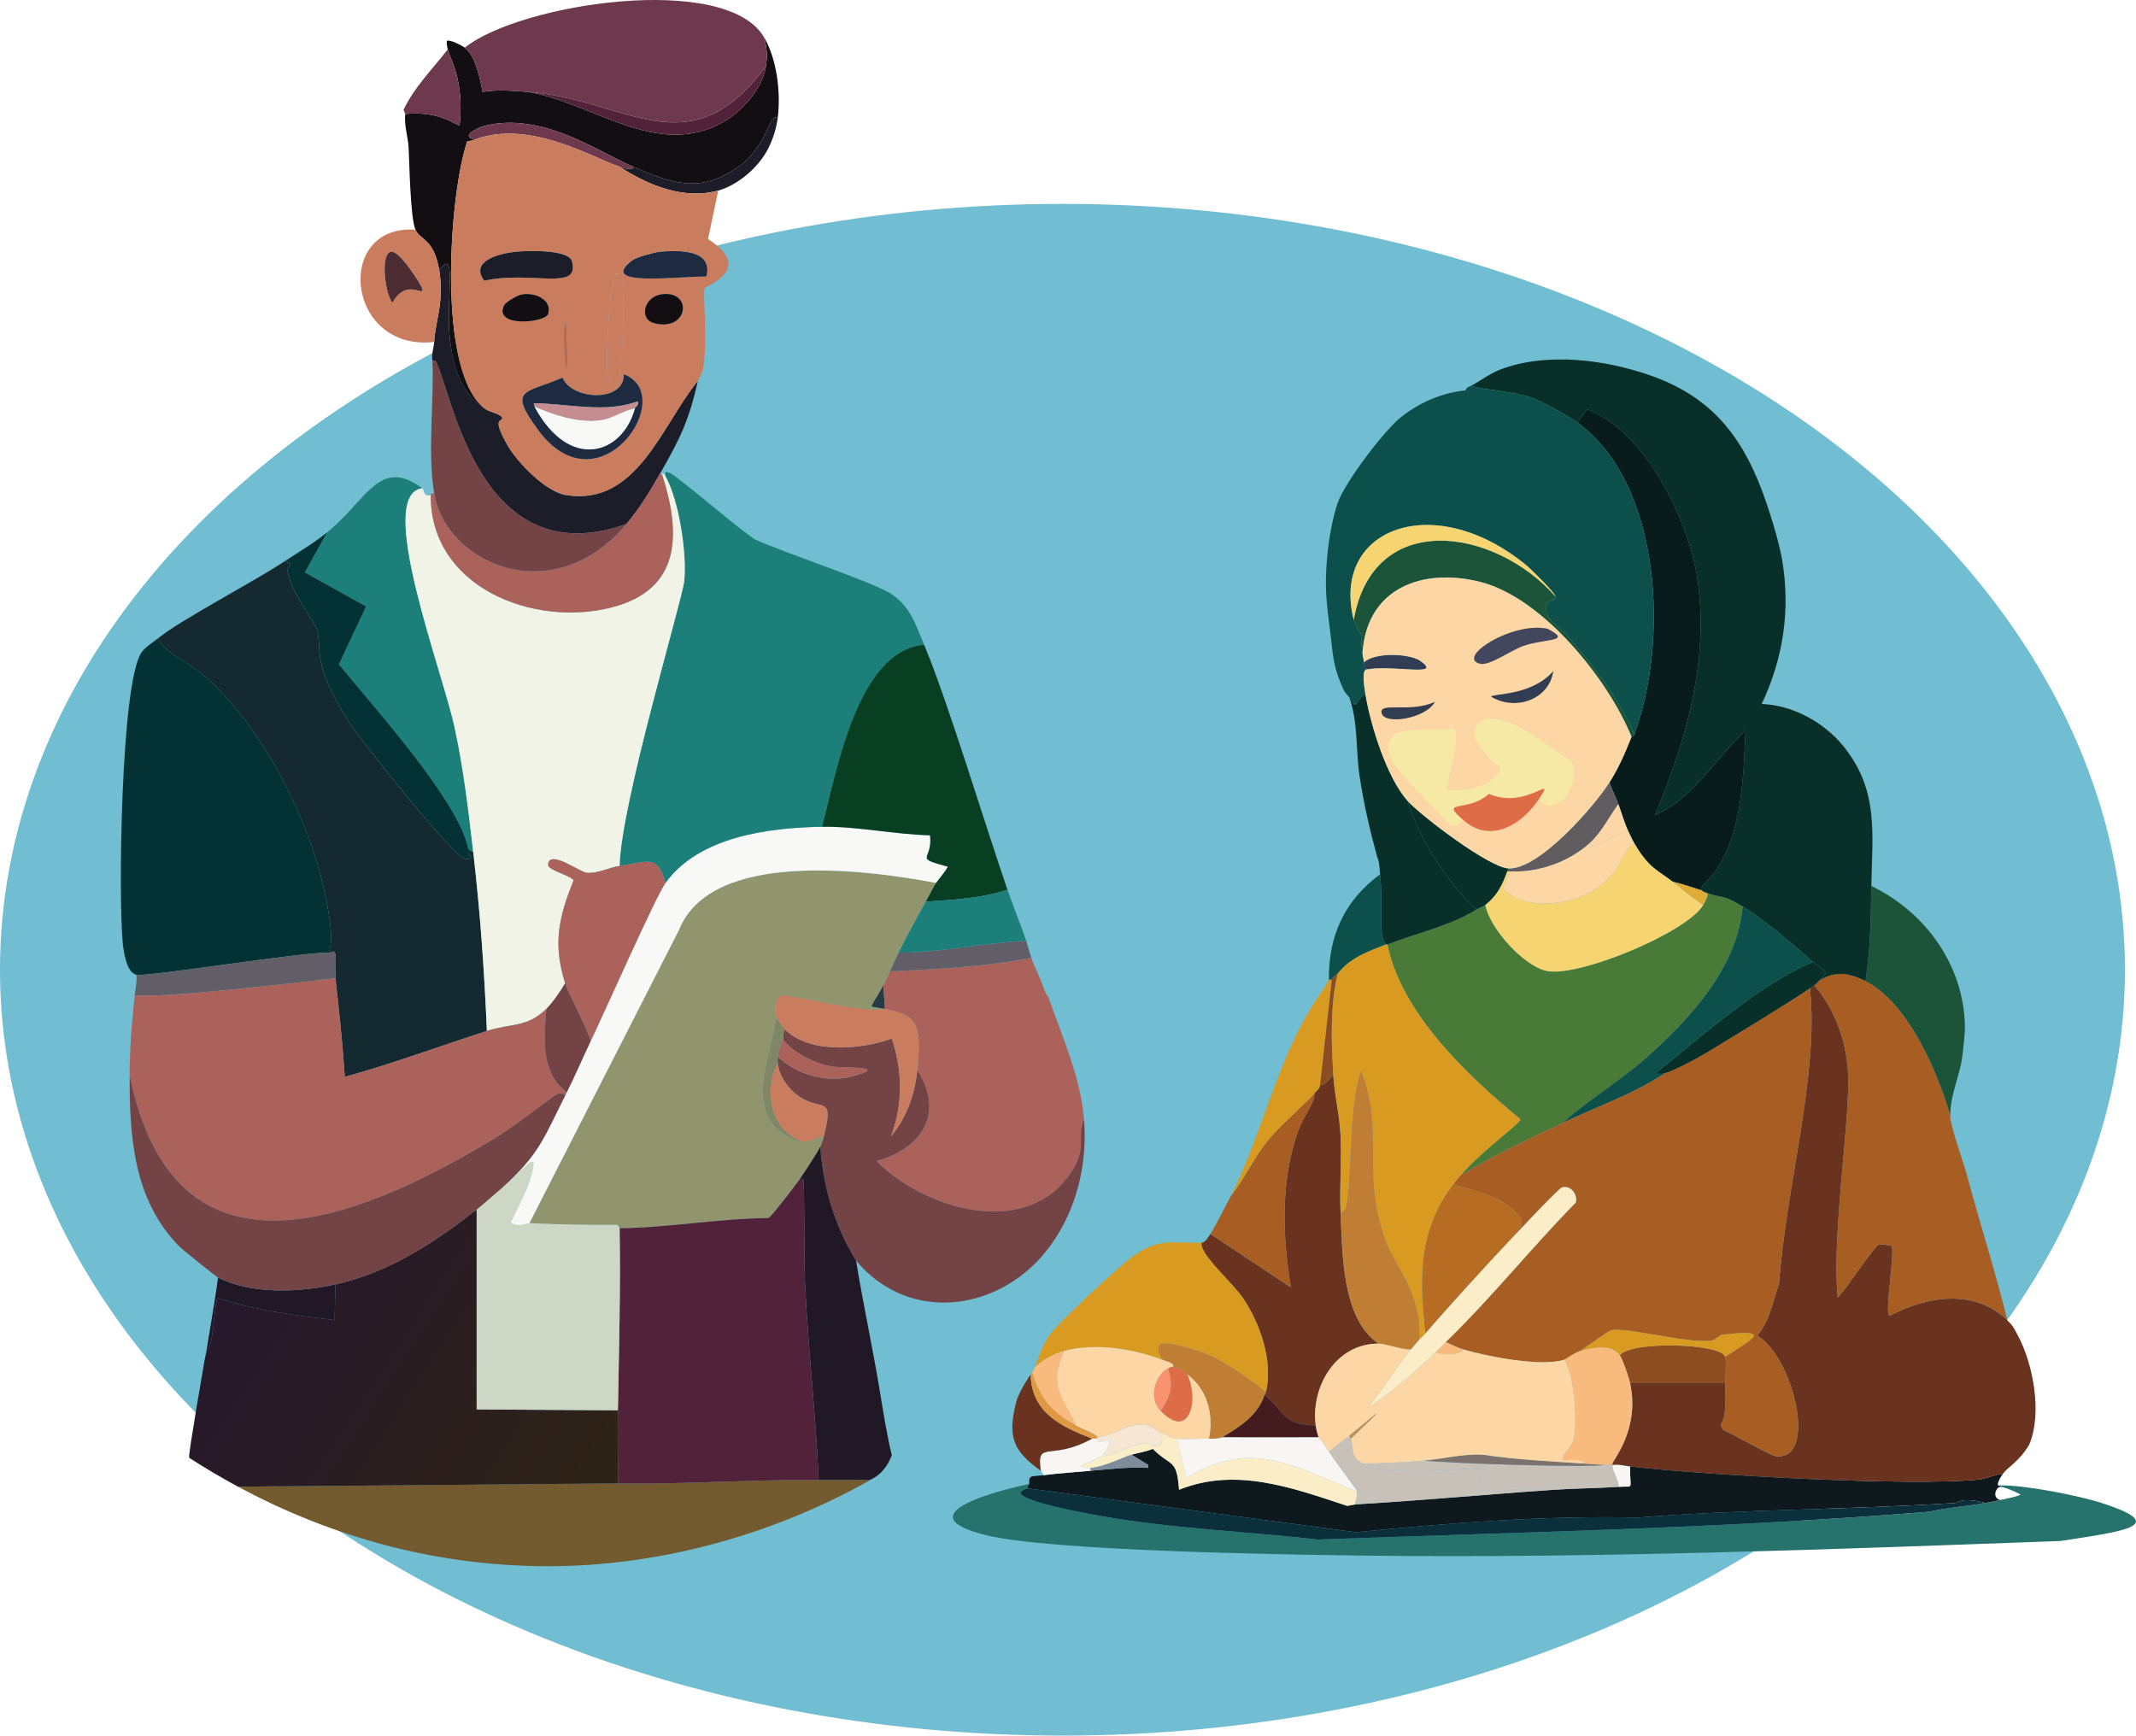
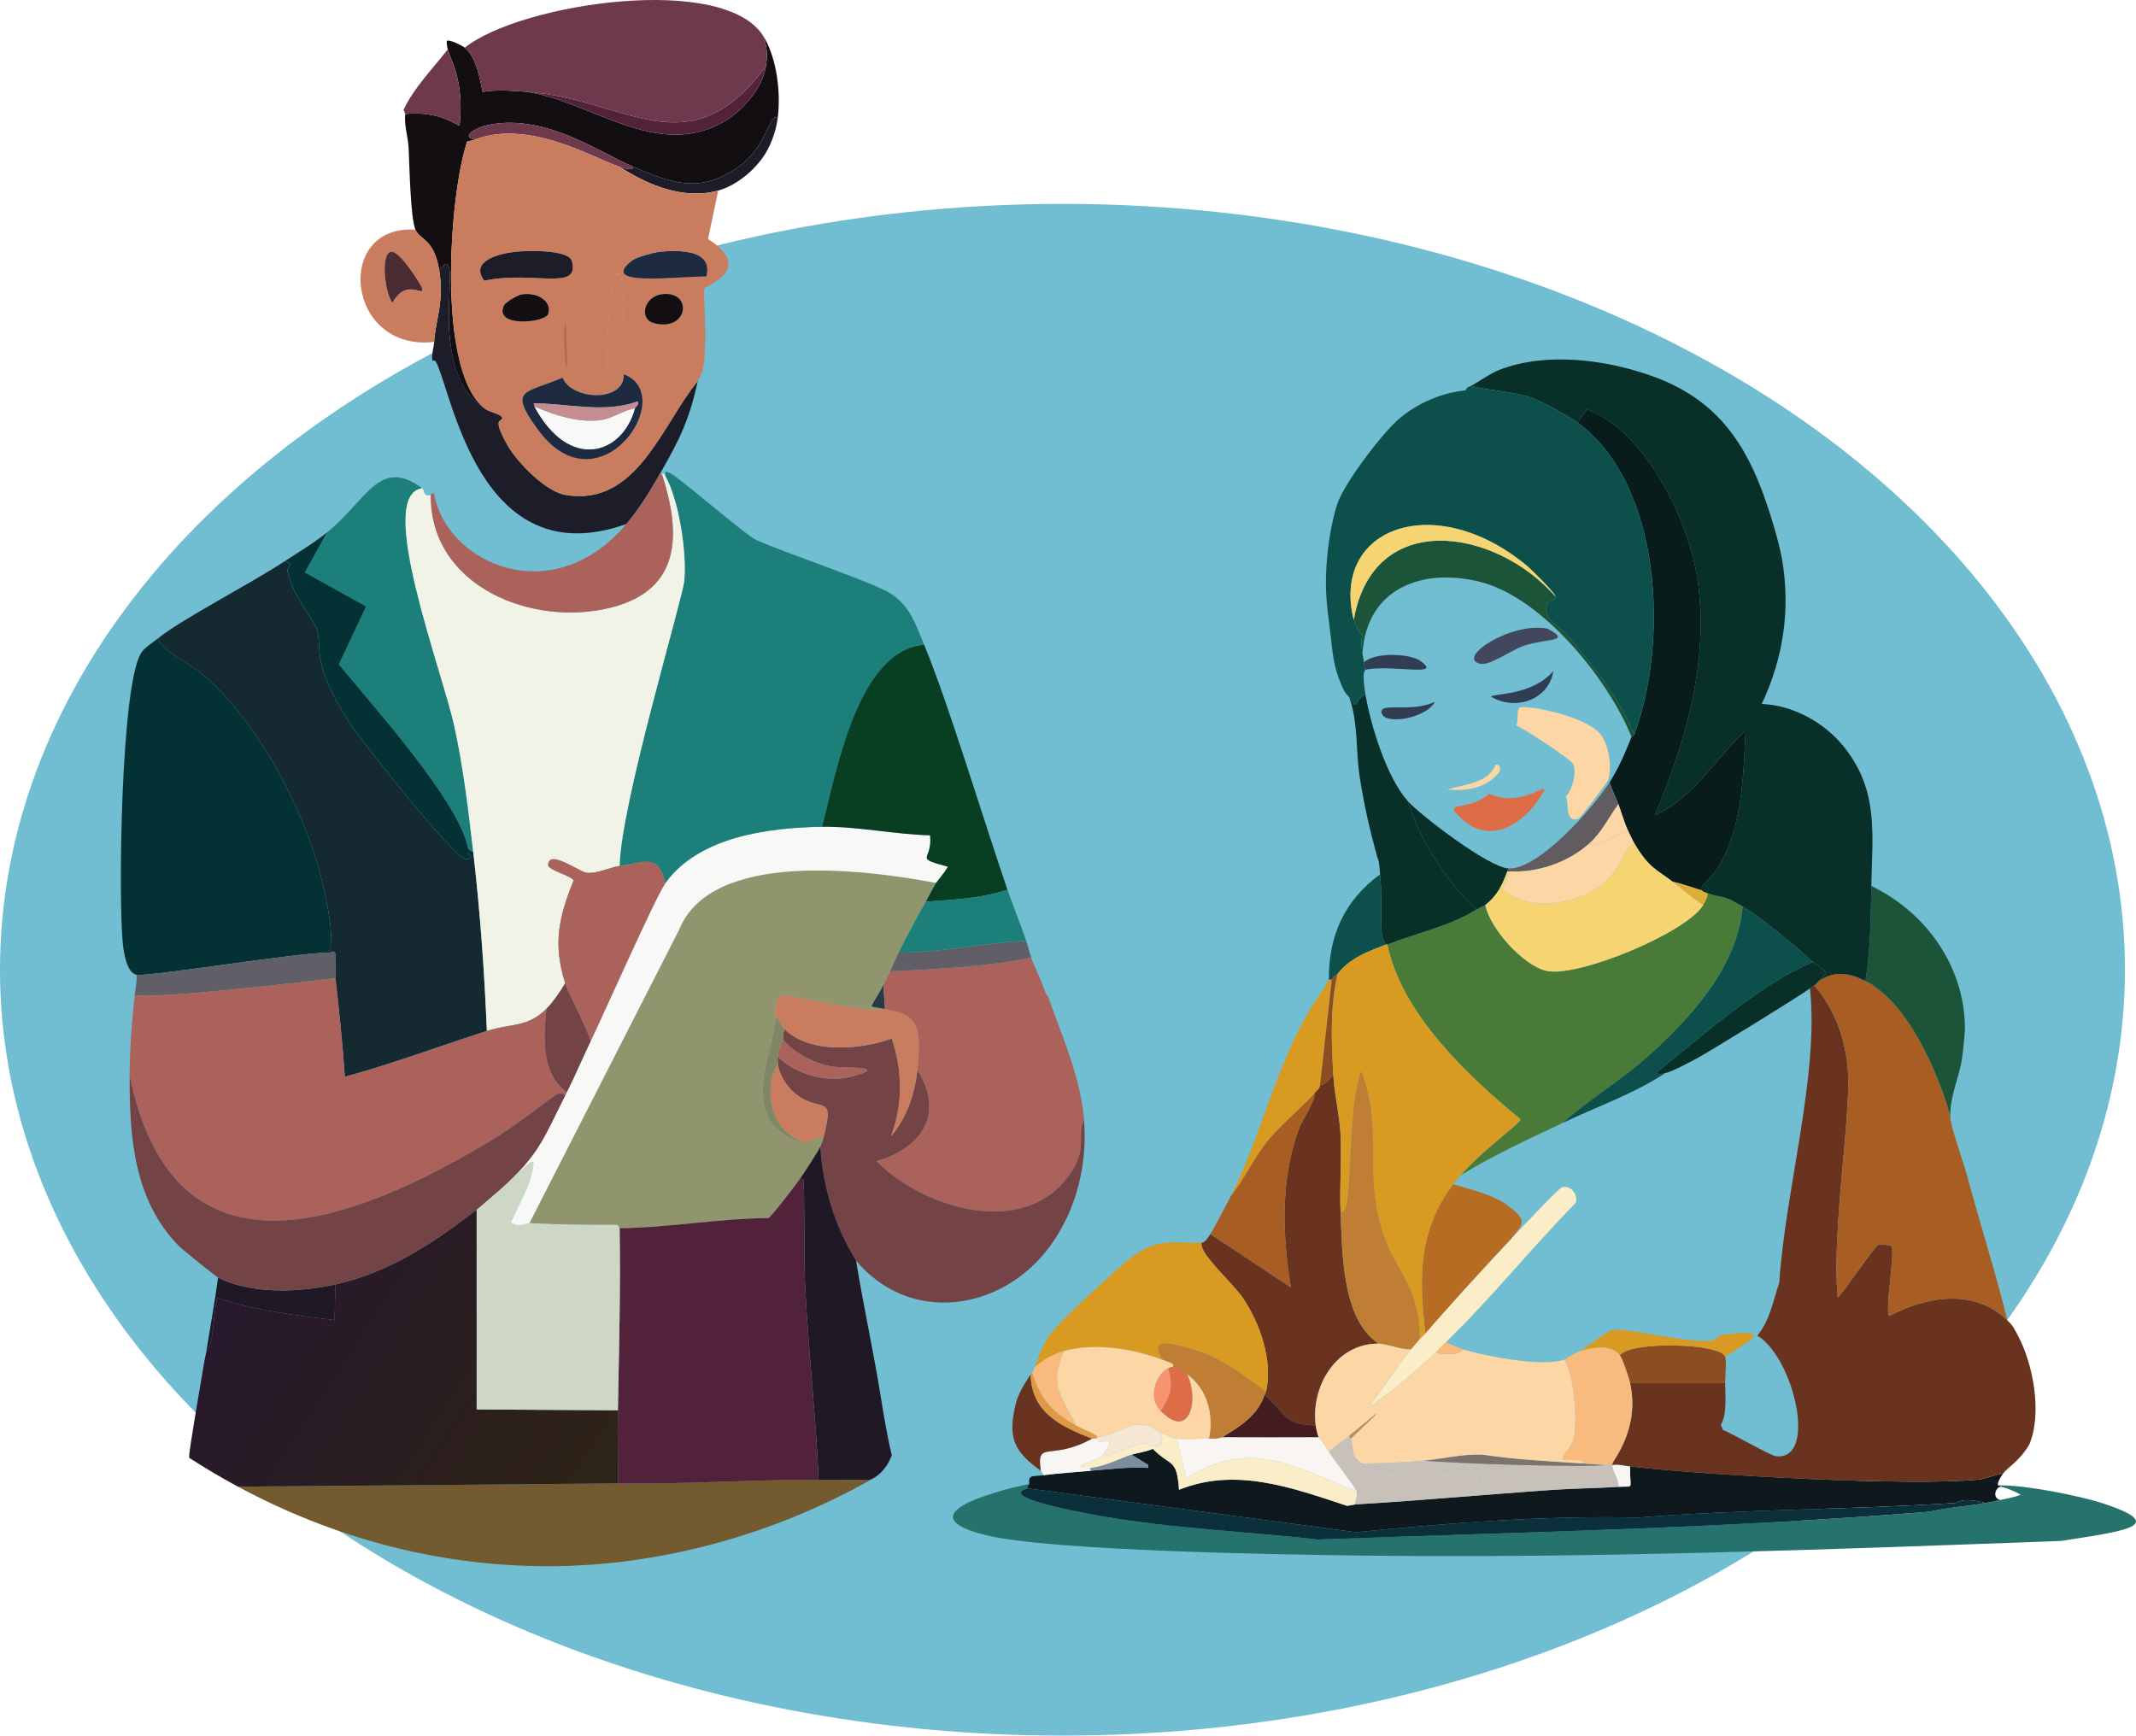
<svg xmlns="http://www.w3.org/2000/svg" id="Layer_1" data-name="Layer 1" viewBox="0 0 861.4 699.98">
  <defs>
    <style>
      .cls-1 {
        fill: #bc8e5e;
      }

      .cls-1, .cls-2, .cls-3, .cls-4, .cls-5, .cls-6, .cls-7, .cls-8, .cls-9, .cls-10, .cls-11, .cls-12, .cls-13, .cls-14, .cls-15, .cls-16, .cls-17, .cls-18, .cls-19, .cls-20, .cls-21, .cls-22, .cls-23, .cls-24, .cls-25, .cls-26, .cls-27, .cls-28, .cls-29, .cls-30, .cls-31, .cls-32, .cls-33, .cls-34, .cls-35, .cls-36, .cls-37, .cls-38, .cls-39, .cls-40, .cls-41, .cls-42, .cls-43, .cls-44, .cls-45, .cls-46, .cls-47, .cls-48, .cls-49, .cls-50, .cls-51, .cls-52, .cls-53, .cls-54, .cls-55, .cls-56, .cls-57, .cls-58, .cls-59 {
        stroke-width: 0px;
      }

      .cls-2 {
        fill: #f8f8f6;
      }

      .cls-3 {
        fill: #735a2f;
      }

      .cls-4 {
        fill: #211826;
      }

      .cls-5 {
        fill: #0d4f4b;
      }

      .cls-6 {
        fill: #ced7c5;
      }

      .cls-7 {
        fill: #303d52;
      }

      .cls-8 {
        fill: #7e8c9c;
      }

      .cls-9 {
        fill: url(#linear-gradient);
      }

      .cls-10 {
        fill: #ca7c5e;
      }

      .cls-11 {
        fill: #6e394d;
      }

      .cls-12 {
        fill: #0e181d;
      }

      .cls-13 {
        fill: #de6c47;
      }

      .cls-14 {
        fill: #043234;
      }

      .cls-15 {
        fill: #283b43;
      }

      .cls-16 {
        fill: #120e11;
      }

      .cls-17 {
        fill: #c8c1ba;
      }

      .cls-18 {
        fill: #1d2a3f;
      }

      .cls-19 {
        fill: #26726c;
      }

      .cls-20 {
        fill: #f6d472;
      }

      .cls-21 {
        fill: #1d7f7a;
      }

      .cls-22 {
        fill: #734346;
      }

      .cls-23 {
        fill: #152931;
      }

      .cls-24 {
        fill: #ddad38;
      }

      .cls-25 {
        fill: #90956d;
      }

      .cls-26 {
        fill: #4c2c33;
      }

      .cls-27 {
        fill: #52223a;
      }

      .cls-28 {
        fill: #c68d90;
      }

      .cls-29 {
        fill: #fcd6a5;
      }

      .cls-30 {
        fill: #f6e7d4;
      }

      .cls-31 {
        fill: #1c1d28;
      }

      .cls-32 {
        fill: #7d726e;
      }

      .cls-33 {
        fill: #615c5f;
      }

      .cls-34 {
        fill: #f9926f;
      }

      .cls-35 {
        fill: #bf7e34;
      }

      .cls-36 {
        fill: #818664;
      }

      .cls-37 {
        fill: #6a331f;
      }

      .cls-38 {
        fill: #f0f3e6;
      }

      .cls-39 {
        fill: #8e4d21;
      }

      .cls-40 {
        fill: #f8f5f2;
      }

      .cls-41 {
        fill: #a85d23;
      }

      .cls-42 {
        fill: #d89a21;
      }

      .cls-43 {
        fill: #e09842;
      }

      .cls-44 {
        fill: #497a38;
      }

      .cls-45 {
        fill: #b76c23;
      }

      .cls-46 {
        fill: #441c20;
      }

      .cls-47 {
        fill: #615e68;
      }

      .cls-48 {
        fill: #ab625b;
      }

      .cls-49 {
        fill: #0b2f3b;
      }

      .cls-50 {
        fill: #b8694c;
      }

      .cls-51 {
        fill: #081d1b;
      }

      .cls-52 {
        fill: #43475d;
      }

      .cls-53 {
        fill: #f6e9a5;
      }

      .cls-54 {
        fill: #71bdd1;
      }

      .cls-55 {
        fill: #faedc7;
      }

      .cls-56 {
        fill: #083e22;
      }

      .cls-57 {
        fill: #1c543a;
      }

      .cls-58 {
        fill: #083028;
      }

      .cls-59 {
        fill: #f9ba7d;
      }
    </style>
    <linearGradient id="linear-gradient" x1="102.27" y1="516.9" x2="233.64" y2="603.09" gradientUnits="userSpaceOnUse">
      <stop offset="0" stop-color="#27182b" />
      <stop offset="1" stop-color="#2e2317" />
    </linearGradient>
  </defs>
  <ellipse class="cls-54" cx="428.47" cy="391.11" rx="428.47" ry="308.88" />
  <g>
    <path class="cls-19" d="m806.55,599.09v.59c1.48-.21,8.35,2.81,8.25,3.24-2.67,1-5.49,1.43-8.25,2.06-1.92.44-3.95.82-5.9,1.18-7.52,1.39-15.24,1.81-22.7,3.54-82,6.69-164.27,8.22-246.47,11.2-28.98-3.25-58.51-4.38-87.27-9.43-10.47-1.84-42.13-7.84-29.78-11.2-.27-.85.45-1.12.59-1.77-14.55,3.07-49.89,12.62-17.39,20.64,25.99,6.41,120.74,7.88,152.72,8.25,93.58,1.1,187.17-2.47,280.67-5.9,24.05-3.77,45.3-6.04,16.51-15.33-9.32-3.01-31.08-7.3-40.98-7.08Z" />
    <path class="cls-12" d="m456.31,586.7l6.78,4.13v1.18c-7.83-.43-15.52.48-23.29,1.18-5.17.47-14.61,1.14-18.87,1.77-1.28.19-4.62.33-5.01.59-1.4.93-.66,1.89-.88,2.95-.14.65-.86.92-.59,1.77q66.19,8.84,132.37,17.69c37.88-3.75,75.69-6.76,113.8-5.9,42.57-3.43,85.36-3.15,127.95-5.9.64-.04,2.62-2.52,12.09,0,1.94-.36,3.97-.74,5.9-1.18-3.37-1.06-1.59-5.09,0-5.31v-.59c-2.04.64-.05-3.03,1.18-4.72-3.11.27-6.72,2.06-9.73,2.36-27.56,2.74-109.84-1.66-140.63-5.31-.17,9.94,2.03,7.79-4.72,8.25-8.6.59-17.31.59-25.94,1.18-26.74,1.82-53.43,4.33-80.19,5.9l-3.24.59c-22.25-7.33-44.89-15.72-67.81-6.49-.99-12.88-3.03-8.99-10.61-16.51-2.71,1.2-5.73,1.55-8.55,2.36Z" />
    <path class="cls-49" d="m800.66,606.16c-9.47-2.52-11.44-.04-12.09,0-42.59,2.75-85.38,2.47-127.95,5.9-38.11-.86-75.92,2.14-113.8,5.9q-66.19-8.84-132.37-17.69c-12.35,3.36,19.3,9.36,29.78,11.2,28.75,5.05,58.28,6.18,87.27,9.43,82.19-2.99,164.47-4.52,246.47-11.2,7.46-1.72,15.18-2.15,22.7-3.54Z" />
    <g>
      <g>
        <path class="cls-55" d="m609.03,500.03c-8.43,8.85-26.47,28.66-34.2,37.74-.9,1.05-1.91,1.83-2.36,2.36-1.15,1.37-2.42,2.77-3.54,4.13-6.06,7.37-11.21,16.21-17.39,23.59,9.95-6.5,18.78-14.3,27.42-22.41,1.38-1.3,2.74-2.78,4.13-4.13,18.43-17.86,34.51-38.01,52.48-56.31.77-3.43-2.13-7.08-5.6-6.19-1.44.37-18.37,18.53-20.93,21.23Z" />
        <g>
          <path class="cls-55" d="m468.1,577.86c2.77,8.86-6.16,4.06-6.78,4.13-4.99.58-11.56,4.8-16.8,5.31l-8.84,3.83c1.36.97,2.55.94,4.13.88,4.98-.17,13.67-4.5,16.51-5.31,2.82-.81,5.84-1.16,8.55-2.36,7.59,7.52,9.63,3.63,10.61,16.51,22.92-9.24,45.56-.84,67.81,6.49l3.24-.59c.21-2.32,1.05-2.69.59-5.31-25.37-10.03-42.72-21.54-68.69-5.31l-3.83-15.92c-2.99-.4-3.74-1.43-6.49-2.36Z" />
          <g>
            <path class="cls-40" d="m440.39,580.22c-16.71,9.3-22.56.15-20.64,12.97.09.06,1,1.38,1.18,1.77,4.26-.63,13.7-1.3,18.87-1.77v-1.18c-1.58.05-2.77.09-4.13-.88l8.84-3.83c6.1-9.38,1.25-5.51-1.47-5.9-.48-.07.01-1.19-.88-1.18-.59,0-1.18,0-1.77,0Z" />
            <path class="cls-8" d="m439.8,592.01v1.18c7.77-.7,15.46-1.61,23.29-1.18v-1.18q-3.39-2.06-6.78-4.13c-2.84.81-11.53,5.14-16.51,5.31Z" />
            <path class="cls-30" d="m442.75,579.63c-.44.05-.65.08-.59.59.9-.01.41,1.11.88,1.18,2.72.39,7.58-3.48,1.47,5.9,5.24-.5,11.82-4.73,16.8-5.31.62-.07,9.55,4.74,6.78-4.13-.51-.17-4.06-2.71-5.01-2.95-7.95-1.96-12.32,3.78-20.34,4.72Z" />
          </g>
          <g>
            <path class="cls-17" d="m549.47,590.24c.08.05-.24.98.29,1.18,6.48,2.46,37.12,1.63,46.58.59,2.72,3.17-2.59,6.87,2.95,9.43,2.67,1.24,23.23-3.42,27.42-.59,8.63-.59,17.34-.59,25.94-1.18.36-3.01-2.51-6.11-2.36-8.84.01-.19-.04-.41,0-.59-1.09.88-1.94.43-2.95.59-6.88,1.11-60.53-.49-73.11-1.77-8.23.73-16.5,1.16-24.76,1.18Z" />
            <path class="cls-40" d="m650.3,590.83c-.16,2.74,2.72,5.83,2.36,8.84,6.75-.47,4.55,1.69,4.72-8.25-2.34-.28-4.63-1.01-7.08-.59Z" />
            <path class="cls-17" d="m535.91,585.52c1.71,2.87,11.01,14.81,11.2,15.92.46,2.62-.38,2.99-.59,5.31,26.76-1.57,53.45-4.08,80.19-5.9-4.19-2.83-24.75,1.82-27.42.59-5.54-2.57-.23-6.26-2.95-9.43-9.46,1.04-40.1,1.87-46.58-.59-.53-.2-.21-1.13-.29-1.18-5.26-3.07-3.04-5.35-4.72-10.02-.18-.51-.55-.7-.59-1.18-2.65,2.21-5.68,4.15-8.25,6.49Z" />
            <path class="cls-32" d="m574.24,589.06c12.59,1.28,66.24,2.88,73.11,1.77-2.95-.15-5.9-.39-8.84-.59-13.48-.91-27.01-1.51-40.39-3.54-8.09-.44-15.9,1.65-23.88,2.36Z" />
          </g>
          <path class="cls-40" d="m492.87,579.63c-.27,0-.76.63-5.31.59-3.87-.03-10.23.37-12.97,0l3.83,15.92c25.97-16.24,43.32-4.72,68.69,5.31-.19-1.11-9.49-13.05-11.2-15.92-2.89-4.85-4-5.56-4.13-5.9-12.97-.03-25.94.04-38.92,0Z" />
        </g>
      </g>
      <g>
        <path class="cls-37" d="m729.9,398.61c3.82,34.41-9.96,81.71-12.38,118.81-2.51,7.19-3.76,15.25-8.84,21.23,14.82,8.93,24.53,50.82,7.37,48.64-2.01-.25-17.13-8.93-21.23-10.61l-.88-2.06c2.57-4.02,1.83-11.41,1.77-16.8h-38.33c4,18.5-6.75,30.75-7.08,32.43-.04.18.01.4,0,.59,2.45-.42,4.73.31,7.08.59,30.78,3.65,113.07,8.05,140.63,5.31,3.01-.3,6.62-2.09,9.73-2.36,1.94-2.68,6.66-4.98,10.61-11.79,5.3-12.39,1.65-32.54-4.72-44.22-1.5-2.75-1.72-3.56-4.13-5.9-13.38-12.96-32.48-9.66-47.47-1.77-2.3-.84,2.64-27.46.59-28.3-.22-.09-4.49-.64-4.72-.59-1.88.42-13.95,18.94-16.8,21.52-2.51-26.32,5.37-72.9,4.13-91.39-.85-12.57-5.26-24.91-13.56-34.49-.08.07-.23-.04-1.77,1.18Z" />
        <path class="cls-41" d="m733.44,395.66c-.6.64-1.1,1.2-1.77,1.77,8.3,9.58,12.72,21.92,13.56,34.49,1.24,18.49-6.64,65.07-4.13,91.39,2.85-2.58,14.92-21.1,16.8-21.52.23-.05,4.5.5,4.72.59,2.06.84-2.89,27.46-.59,28.3,14.98-7.89,34.08-11.19,47.47,1.77-4.69-19.25-10.79-38.05-15.92-57.19-2.16-8.06-5.4-15.95-7.08-24.17v-1.18c-5.06-17.51-17-45.55-34.2-54.25-6.67-3.37-12.51-4.3-18.87,0Z" />
        <path class="cls-57" d="m752.31,395.66c17.2,8.7,29.14,36.74,34.2,54.25-.17-7.67,3.68-15.83,4.72-23,.44-3.03,1.23-10.37,1.18-12.97-.42-24.08-15.26-45.28-36.56-56.02-.4-.2-.74-.5-1.18-.59-.21,12.79-.32,25.7-2.36,38.33Z" />
        <g>
          <path class="cls-44" d="m688.63,360.28c.03,1.63-.96,3.37-1.77,4.72-6.69,11.2-50.9,29.53-63.39,26.53-9.15-2.19-22.59-16.91-24.47-26.53-.22.17-3,1.44-3.54,1.77-11.02,6.82-24.01,9.47-35.97,14.15,5.79,27.92,32.25,52.88,53.66,70.46.24,1.64-14.99,12.11-24.17,22.7,13.18-8.19,27.27-14.56,41.27-21.23,10.19-9.24,22.74-16.61,33.31-25.94,17.74-15.66,37.23-36.81,39.21-61.32-8.62-5.1-7.19-3.04-14.15-5.31Z" />
          <g>
            <path class="cls-5" d="m630.25,452.86c13.77-6.56,28.5-11.63,41.27-20.05-2.01.3-2.73,1-3.54-.29,18.39-14.68,41.94-35.81,63.09-44.52-6.51-6.12-21.05-18.11-28.3-22.41-1.98,24.52-21.47,45.66-39.21,61.32-10.57,9.33-23.13,16.7-33.31,25.94Z" />
            <path class="cls-58" d="m671.53,432.81c2.12-.31,10.09-4.5,12.68-5.9,5.26-2.83,42.35-25.66,45.7-28.3,1.54-1.21,1.69-1.11,1.77-1.18.67-.57,1.17-1.13,1.77-1.77.52-.56,2.95-3,2.95-3.24-2.34-2.96-5.06-4.19-5.31-4.42-21.15,8.71-44.7,29.84-63.09,44.52.81,1.29,1.53.59,3.54.29Z" />
          </g>
        </g>
-         <path class="cls-41" d="m671.53,432.81c-12.77,8.42-27.51,13.49-41.27,20.05-14,6.67-28.1,13.04-41.27,21.23-1,1.15-2.02,2.32-2.95,3.54,6.69,2.01,15.84,4.12,21.52,8.25,9.73,7.09,6.09,7.94,1.47,14.15,2.57-2.69,19.49-20.86,20.93-21.23,3.48-.89,6.37,2.76,5.6,6.19-17.97,18.3-34.04,38.45-52.48,56.31,2.25.91,4.77,2.28,7.08,2.95,9.91,2.88,31.3,7.09,40.68,4.13.43-.14,4.47-2.99,6.49-3.54,1.9-1.42,11.39-8.03,12.09-8.25,5.37-1.74,30.04,5.27,40.68,4.13,1.07-.01,3.89-2.33,4.13-2.36,20.74-2.47,13.22,1.3,1.47,8.84.69,2.39-.03,7.8,0,10.61.06,5.4.8,12.78-1.77,16.8l.88,2.06c4.1,1.69,19.22,10.36,21.23,10.61,17.16,2.17,7.45-39.71-7.37-48.64,5.08-5.97,6.33-14.03,8.84-21.23,2.42-37.1,16.2-84.4,12.38-118.81-3.35,2.64-40.44,25.47-45.7,28.3-2.59,1.39-10.56,5.59-12.68,5.9Z" />
        <path class="cls-39" d="m653.25,546.61c1.05,1.37,3.63,8.89,4.13,11.2h38.33c-.03-2.81.69-8.23,0-10.61-1.57-5.45-38.1-6.49-42.45-.59Z" />
        <path class="cls-42" d="m535.91,395.07l-2.36,4.13c-18.03,24.95-23.54,56.02-37.15,83.14,5.57-7.03,9.1-15.04,14.74-22.11,4.79-6.01,16.6-16.23,18.87-19.16.64-.83,2.48-2.09,2.36-3.54q2.36-21.23,4.72-42.45h-1.18Z" />
        <path class="cls-37" d="m532.37,437.53c.12,1.45-1.71,2.7-2.36,3.54.76,2.61-4.52,9.53-6.49,15.04-7.18,20.07-6.35,42.37-2.95,63.09q-16.21-10.76-32.43-21.52c-.85,1.2-1.86,3.29-3.54,3.54-1.26,4.22,12.22,15.87,16.51,22.11,7.03,10.24,12.35,25.65,9.43,38.03-.12.51-.42.66-.59,1.18,8.89,7.66,6.91,11.8,20.64,12.38-2.04-15.66,8.14-33.1,25.35-33.02-14.83-9.87-14.6-36.56-15.33-53.07-.45-10.28.47-20.68,0-30.96-.37-8.1-2.49-16.37-2.95-24.47-1.57,1.56-2.89,4.39-5.31,4.13Z" />
        <path class="cls-41" d="m496.41,482.34c-1.42,2.82-7.42,14.16-8.25,15.33q16.21,10.76,32.43,21.52c-3.4-20.72-4.23-43.02,2.95-63.09,1.97-5.51,7.25-12.43,6.49-15.04-2.27,2.94-14.07,13.16-18.87,19.16-5.64,7.07-9.17,15.08-14.74,22.11Z" />
        <g>
          <g>
            <path class="cls-58" d="m593.11,155.68c8.09,1.97,16.5,2.02,24.47,4.72,4.1,1.39,14.82,7.29,18.57,10.02l3.83-5.31c23.41,8.52,40.98,44.68,44.52,68.1,4.97,32.9-4.53,65.43-17.1,95.52,15.69-6.91,24.59-23.06,36.56-34.2-.9,18.29-1.2,39.28-11.2,55.43-2.84,4.58-8.19,7.97-6.49,9.14.13.04.02.42,2.36,1.18,6.96,2.26,5.53.2,14.15,5.31,7.25,4.29,21.8,16.29,28.3,22.41.25.24,2.96,1.46,5.31,4.42,0,.24-2.43,2.69-2.95,3.24,6.36-4.3,12.2-3.37,18.87,0,2.04-12.63,2.15-25.54,2.36-38.33.35-21.09,3.13-38.56-11.2-56.31-7.82-9.68-20.55-16.68-33.02-17.1,8.73-18.41,11.64-38.01,8.25-58.08-1.32-7.8-5.36-20.69-8.25-28.3-8.58-22.62-21.09-37.69-44.52-45.99-18.67-6.61-42.6-9.66-61.32-2.36-3.76,1.47-9.86,5.81-11.5,6.49Z" />
            <path class="cls-51" d="m636.15,170.42c34.44,25.11,36.6,89.11,23,125.59-.43,1.15-1.15,1.1-1.18,1.18-2.59,6.49-5.08,12.36-8.84,18.28.9,3.05,2.45,5.88,3.54,8.84,1.4,3.79,2.34,7.52,4.13,11.2.76,1.56,1.48,3.23,2.36,4.72,5.88,10.02,9.26,10.6,15.33,15.33,4.01.89,7.86,2.34,11.79,3.54-1.7-1.17,3.65-4.56,6.49-9.14,10-16.15,10.3-37.13,11.2-55.43-11.96,11.14-20.86,27.28-36.56,34.2,12.57-30.09,22.07-62.63,17.1-95.52-3.54-23.42-21.11-59.58-44.52-68.1l-3.83,5.31Z" />
          </g>
          <path class="cls-5" d="m535.91,395.07h1.18c.46-1.3,2.26-2.23,2.36-2.36,5.14-6.55,12.19-8.91,19.46-11.79-3.29-2.9-1.06-16.03-2.36-28.3-14.38,10.61-20.77,24.71-20.64,42.45Z" />
          <g>
            <path class="cls-5" d="m539.45,202.85c-2.01,5.68-3.53,14.59-4.13,20.64-1.28,13.1-.42,19.34,1.18,31.84.97,7.62,1.01,12.7,4.13,20.05,1.34,3.17,1.12,3.17,3.54,5.9,1.62,1.82,1.52,3.2,2.65,2.95.28-.06,1.34-3.19,3.83-4.13-1.7-10.28.06-9.47,0-10.02-.02-.18-.3.33-.59-2.95-.09-1.03-.48-2.34-.59-3.54-.24-2.62-.96-4.68,0-7.37-1.13-.38-3.33-5.37-3.54-6.19-9.33-37.22,32.74-52.69,69.87-21.82,1.83,1.52,11.21,10.78,11.5,12.38.39,2.17-2.9.86-3.54,3.24-1.61,6.02,5.13,8.72,8.25,12.38,10.54,12.36,20.51,24.79,27.12,39.8,13.6-36.48,11.45-100.49-23-125.59-3.75-2.73-14.47-8.63-18.57-10.02-7.97-2.7-16.38-2.74-24.47-4.72-1,.42-1.74.61-2.06,1.77-9.55.9-19.15,5.08-26.53,11.2-6.83,5.67-22.14,25.93-25.06,34.2Z" />
            <path class="cls-58" d="m544.17,281.27c3.58,10.27,2.54,21.24,4.13,31.84,1.64,10.9,4.14,21.8,7.08,32.43,1.03,2.36.92,4.64,1.18,7.08,1.3,12.27-.93,25.4,2.36,28.3.17-.07.42.07.59,0,11.96-4.68,24.95-7.33,35.97-14.15-11.52-10.1-23.51-29.08-27.71-43.63-8.44-9.34-15.04-30.61-17.1-43.04-2.49.94-3.56,4.07-3.83,4.13-1.14.25-1.04-1.13-2.65-2.95Z" />
            <path class="cls-57" d="m545.93,250.02c.2.82,2.4,5.81,3.54,6.19-.96,2.69-.24,4.75,0,7.37,1.62-26.43,24.19-34.74,47.47-28.89,25.03,6.28,51.56,39.11,61.03,62.5.03-.08.75-.02,1.18-1.18-6.62-15.01-16.58-27.44-27.12-39.8-3.12-3.66-9.87-6.36-8.25-12.38.64-2.38,3.92-1.08,3.54-3.24-24.71-27.98-73.6-35.24-81.37,9.43Z" />
            <path class="cls-20" d="m545.93,250.02c7.77-44.67,56.66-37.41,81.37-9.43-.29-1.6-9.67-10.86-11.5-12.38-37.13-30.87-79.2-15.41-69.87,21.82Z" />
            <path class="cls-58" d="m595.46,366.77c.53-.33,3.32-1.6,3.54-1.77,4.83-3.82,6.83-8,8.84-13.56.19-.51.55-.7.59-1.18-7.87-.25-35.51-21.4-40.68-27.12,4.2,14.55,16.19,33.53,27.71,43.63Z" />
          </g>
        </g>
        <path class="cls-45" d="m574.83,537.76c7.73-9.08,25.77-28.88,34.2-37.74,4.61-6.21,8.26-7.06-1.47-14.15-5.68-4.14-14.83-6.24-21.52-8.25-14.12,18.6-13.82,37.79-11.2,60.14Z" />
        <path class="cls-42" d="m637.33,544.84c5.19-1.42,12.33-2.9,15.92,1.77,4.36-5.9,40.89-4.86,42.45.59,11.74-7.54,19.27-11.31-1.47-8.84-.24.03-3.06,2.35-4.13,2.36-10.65,1.14-35.31-5.87-40.68-4.13-.7.23-10.18,6.83-12.09,8.25Z" />
        <path class="cls-39" d="m537.09,395.07q-2.36,21.23-4.72,42.45c2.42.26,3.73-2.57,5.31-4.13-.77-13.68-1.31-27.23,1.77-40.68-.1.13-1.9,1.06-2.36,2.36Z" />
        <g>
          <g>
            <path class="cls-24" d="m674.47,355.57c4.1,3.19,7.94,6.68,12.38,9.43.81-1.35,1.8-3.09,1.77-4.72-2.33-.76-2.23-1.14-2.36-1.18-3.93-1.19-7.78-2.64-11.79-3.54Z" />
            <path class="cls-20" d="m609.03,351.44h-1.18c-2.01,5.56-4.01,9.74-8.84,13.56,1.88,9.63,15.32,24.34,24.47,26.53,12.48,2.99,56.7-15.33,63.39-26.53-4.44-2.76-8.28-6.24-12.38-9.43-6.07-4.73-9.45-5.31-15.33-15.33-3.96.77-5.13,10.55-13.86,17.1-10.2,7.66-30.04,10.78-39.21.88l2.95-6.78Z" />
          </g>
          <path class="cls-33" d="m608.44,350.26c-.04.48-.4.67-.59,1.18h1.18c11.21.59,23.35-3.69,31.84-11.2,5-4.42,7.92-10.65,11.79-15.92-1.09-2.96-2.63-5.8-3.54-8.84-6.34,9.97-28.38,35.18-40.68,34.79Z" />
          <g>
            <path class="cls-7" d="m550.06,267.12c.29,3.28.57,2.77.59,2.95,11.3-2.13,31.71,3.23,22.11-3.54-4.19-2.96-18.24-3.61-22.7.59Z" />
            <path class="cls-29" d="m640.87,340.24c-8.49,7.51-20.63,11.79-31.84,11.2l-2.95,6.78c9.17,9.9,29.01,6.77,39.21-.88,8.73-6.55,9.89-16.33,13.86-17.1-.87-1.49-1.6-3.16-2.36-4.72-4.25-.65-14.07,7.97-15.92,4.72Z" />
            <path class="cls-29" d="m640.87,340.24c1.85,3.25,11.67-5.36,15.92-4.72-1.78-3.68-2.73-7.42-4.13-11.2-3.87,5.27-6.79,11.5-11.79,15.92Z" />
            <g>
-               <path class="cls-29" d="m549.47,263.58c.11,1.19.5,2.51.59,3.54,4.46-4.2,18.51-3.55,22.7-.59,9.59,6.77-10.81,1.4-22.11,3.54.06.55-1.7-.26,0,10.02,2.06,12.43,8.66,33.71,17.1,43.04,5.17,5.72,32.82,26.88,40.68,27.12,12.3.39,34.34-24.82,40.68-34.79,3.76-5.92,6.25-11.79,8.84-18.28-9.47-23.39-36-56.22-61.03-62.5-23.28-5.85-45.84,2.46-47.47,28.89Z" />
              <g>
-                 <path class="cls-53" d="m603.13,308.4c.06.08.96-.32,1.77.88v1.77c-4.94,6.7-13.31,8.14-21.23,7.37-.92-.88,5.79-21.22,2.65-24.76-9.21,2.62-32.07-4.62-25.06,13.27.78,2,22.71,25.88,24.47,26.24,1.36.28,3.44-1.43,4.42-2.36-10.02-8.68,1.49-2.78,10.32-10.61,15.23,6.57,27.23-8.79,20.34,1.77,2.53,5.02,7.7,2.75,10.61-.59,2.61-2.99,4.56-9.59,2.95-13.27-.84-1.93-19.84-14.29-23-15.63-4.17-1.77-12.92-4.98-15.92.29-3.22,5.66,4.61,12.02,7.67,15.63Z" />
                <path class="cls-29" d="m611.38,292.48c3.15,1.34,22.15,13.7,23,15.63,1.61,3.67-.34,10.27-2.95,13.27,1.44,1.57-.66,10.76,5.01,8.84.94-.32,11.78-14.69,12.09-15.63,1.65-5.11.35-13.92-2.95-18.28-5.69-7.53-30.16-12.23-32.72-10.91-1.49.77-.29,5.66-1.47,7.08Z" />
                <path class="cls-13" d="m590.16,330.8c11.2,9.71,23.83,1.63,30.66-8.84,6.89-10.55-5.11,4.8-20.34-1.77-8.83,7.83-20.34,1.93-10.32,10.61Z" />
-                 <path class="cls-52" d="m624.06,253.56c-14.4-2.97-37.21,11.79-27.12,14.15,3.76.88,12.14-5.28,17.1-7.08,9.15-3.32,20.53-1.57,10.02-7.08Z" />
+                 <path class="cls-52" d="m624.06,253.56c-14.4-2.97-37.21,11.79-27.12,14.15,3.76.88,12.14-5.28,17.1-7.08,9.15-3.32,20.53-1.57,10.02-7.08" />
                <path class="cls-7" d="m626.42,270.66c-8.87,10.18-24.76,8.97-25.06,10.32,9.56,5.82,23.29,1.4,25.06-10.32Z" />
                <path class="cls-7" d="m578.66,283.04c-9.8,4.61-22.37-.04-21.52,4.42.99,5.18,18.06,2.31,21.52-4.42Z" />
                <path class="cls-29" d="m603.13,308.4c-2.97,7.57-12.73,7.96-19.46,10.02,7.91.77,16.29-.67,21.23-7.37v-1.77c-.81-1.2-1.7-.81-1.77-.88Z" />
              </g>
            </g>
          </g>
        </g>
        <g>
          <path class="cls-42" d="m558.91,380.92c-7.27,2.88-14.32,5.24-19.46,11.79-3.08,13.45-2.54,27-1.77,40.68.46,8.1,2.58,16.37,2.95,24.47.47,10.28-.45,20.68,0,30.96,1.35.38,2.2-1.86,2.36-2.65,2.23-11.3.85-39.72,5.9-54.25,9.94,25.15-.61,42.03,10.61,70.17,3.94,9.88,13.51,19.1,12.97,38.03.44-.53,1.46-1.31,2.36-2.36-2.62-22.35-2.92-41.54,11.2-60.14.93-1.22,1.95-2.38,2.95-3.54,9.19-10.59,24.41-21.06,24.17-22.7-21.41-17.58-47.87-42.55-53.66-70.46-.17.07-.42-.07-.59,0Z" />
          <path class="cls-35" d="m540.63,488.82c.73,16.51.5,43.2,15.33,53.07,2.78.01,9.47,2.52,12.97,2.36,1.12-1.36,2.39-2.76,3.54-4.13.54-18.94-9.03-28.15-12.97-38.03-11.23-28.13-.67-45.02-10.61-70.17-5.05,14.53-3.67,42.95-5.9,54.25-.16.79-1.01,3.03-2.36,2.65Z" />
        </g>
        <path class="cls-46" d="m492.87,579.63c12.97.04,25.94-.03,38.92,0-.51-1.3-1-3.34-1.18-4.72-13.73-.58-11.74-4.72-20.64-12.38-2.61,8.18-10.09,13-17.1,17.1Z" />
        <g>
          <path class="cls-59" d="m637.33,544.84c-2.02.55-6.06,3.4-6.49,3.54,4.13,5.82,5.59,26.96,3.54,32.72-1.19,3.34-4.45,5.26-4.13,7.67.28.45,8.8-.78,8.25,1.47,2.95.2,5.89.44,8.84.59,1.01-.16,1.86.3,2.95-.59.32-1.68,11.07-13.93,7.08-32.43-.5-2.31-3.07-9.83-4.13-11.2-3.59-4.67-10.73-3.19-15.92-1.77Z" />
          <path class="cls-29" d="m530.6,574.91c.18,1.38.67,3.42,1.18,4.72.13.33,1.24,1.04,4.13,5.9,2.57-2.34,5.6-4.28,8.25-6.49,14.51-12.08,14.36-11.91.59,1.18,1.68,4.68-.54,6.95,4.72,10.02,8.27-.02,16.53-.45,24.76-1.18,7.98-.71,15.79-2.8,23.88-2.36,13.38,2.03,26.91,2.63,40.39,3.54.55-2.25-7.98-1.02-8.25-1.47-.33-2.41,2.94-4.32,4.13-7.67,2.05-5.76.59-26.9-3.54-32.72-9.39,2.96-30.77-1.25-40.68-4.13-2.12,2.52-8.11,2.18-11.2,1.18-8.64,8.11-17.47,15.91-27.42,22.41,6.19-7.38,11.34-16.21,17.39-23.59-3.5.17-10.19-2.35-12.97-2.36-17.22-.08-27.39,17.36-25.35,33.02Z" />
          <path class="cls-59" d="m578.95,545.43c3.09,1,9.09,1.34,11.2-1.18-2.3-.67-4.82-2.04-7.08-2.95-1.39,1.34-2.75,2.83-4.13,4.13Z" />
          <path class="cls-1" d="m544.17,579.04c.04.48.4.67.59,1.18,13.77-13.09,13.92-13.26-.59-1.18Z" />
        </g>
        <g>
          <path class="cls-37" d="m419.75,593.19c-1.92-12.82,3.92-3.68,20.64-12.97-12.66-4.93-24.48-10.59-24.76-25.94-.27.59-4.66,6.57-5.9,11.5-3.52,14.01-.96,19.52,10.02,27.42Z" />
          <g>
            <path class="cls-42" d="m456.31,507.1c-3.54,2.55-29.87,26.24-33.61,32.14-3.17,4.97-4.98,11.44-5.31,12.09,3.4-3.07,7.33-5.29,11.79-6.49,12.47-3.34,27.52-.94,39.51,3.54-4.46-8.39.58-7.61,12.68-4.13,10.85,3.12,20.32,10.42,29.19,17.1,2.91-12.38-2.4-27.8-9.43-38.03-4.29-6.25-17.77-17.89-16.51-22.11-13.24.26-17.15-2.14-28.3,5.9Z" />
            <path class="cls-35" d="m468.69,548.38c2.35.88,5.51,1.67,4.13,2.95,3.35-.06,3.53,1.27,5.9,2.95,8.11,5.77,10.89,16.38,8.84,25.94,4.55.04,5.04-.59,5.31-.59,7.01-4.1,14.49-8.92,17.1-17.1.17-.52.47-.67.59-1.18-8.87-6.68-18.34-13.98-29.19-17.1-12.1-3.48-17.14-4.26-12.68,4.13Z" />
          </g>
          <g>
            <path class="cls-59" d="m417.39,551.33c-.41.82-.78,1.51-1.18,2.36,3.51,10.76,7.94,15.96,17.69,21.23-5.62-12.25-11.2-15.71-4.72-30.07-4.46,1.19-8.39,3.42-11.79,6.49Z" />
            <path class="cls-43" d="m415.63,554.27c.29,15.36,12.1,21.02,24.76,25.94.59,0,1.18,0,1.77,0-.06-.51.15-.54.59-.59-1.33-1.67-5.37-2.84-8.84-4.72-9.74-5.27-14.18-10.46-17.69-21.23-.02.04-.21-.24-.59.59Z" />
            <path class="cls-29" d="m429.19,544.84c-6.48,14.36-.9,17.82,4.72,30.07,3.47,1.88,7.52,3.05,8.84,4.72,8.02-.94,12.4-6.68,20.34-4.72.95.23,4.51,2.78,5.01,2.95,2.74.93,3.49,1.95,6.49,2.36,2.74.37,9.1-.03,12.97,0,2.05-9.57-.73-20.18-8.84-25.94,4.83,9.33,1.47,27.17-10.61,14.74-5.89-6.06-1.02-15.53,2.95-17.1.69-.27.73-.57,1.77-.59,1.38-1.28-1.78-2.07-4.13-2.95-11.98-4.48-27.03-6.88-39.51-3.54Z" />
            <g>
              <path class="cls-13" d="m472.82,551.33c-1.04.02-1.08.32-1.77.59,2.18,7.35,1.12,10.83-2.95,17.1,12.08,12.43,15.44-5.41,10.61-14.74-2.36-1.68-2.54-3.01-5.9-2.95Z" />
              <path class="cls-34" d="m468.1,569.01c4.07-6.26,5.13-9.75,2.95-17.1-3.97,1.57-8.84,11.04-2.95,17.1Z" />
            </g>
          </g>
        </g>
      </g>
    </g>
  </g>
  <g>
    <path class="cls-3" d="m330.14,596.91c-26.92-.25-54.01,1.78-80.96,1.37-77.75.66-80.19.69-153.2,1.31,38.3,20.63,80.6,32.08,125.07,32.08s90.34-12.44,129.9-34.75c-.07,0-.15-.01-.23-.01-5.25-.19-14.2.06-20.58,0Z" />
    <path class="cls-15" d="m356.21,406.86c.22.05.47-.05.69,0l-.69-9.61c-1.32,2.87-3.48,5.66-4.8,8.58.32.45,3.87.79,4.8,1.03Z" />
    <path class="cls-48" d="m356.21,397.26l.69,9.61c11.24,2.76,15.29,3.58,13.04,24.7,10.85,16.9,2.54,31.36-16.47,36.71,18.52,18.81,58.14,31.11,76.84,6.86,9.1-11.81,3.51-16.63,6.86-23.67-1.35-16.84-8.91-33.56-14.41-49.4-.08-.22-.74-.31-2.06-4.12-1.39-3.99-3.44-7.73-4.8-11.66-18.69,3.66-37.93,4.54-56.95,5.49-.91,1.89-1.81,3.46-2.74,5.49Z" />
    <path class="cls-22" d="m430.3,475.13c-18.7,24.25-58.32,11.95-76.84-6.86,19.01-5.35,27.31-19.81,16.47-36.71-1.06,9.9-4.18,19.07-10.63,26.76,4.89-12.74,4.68-26.65.34-39.45-12.49,4.49-33.03,6.31-43.22-3.77-.64,1.23-.35,2.94-.69,4.12,4.51,5.69,13.3,9.94,20.24,10.98,3.7.55,24.44-.29,6.86,4.12-9.67,2.43-22.04-1.11-29.16-8.23-.04.89-.08,1.86,0,2.74.42,4.54,3.68,9.55,7.2,12.35,10.12,8.06,15.89-.75,11.32,17.15-.48,1.86-.63,2.34-1.37,4.12,1.08,16.32,5.77,32.05,14.41,45.97,21.81,26.07,59.01,20.4,78.21-5.83,10.76-14.69,15.17-33.13,13.72-51.11-3.35,7.04,2.24,11.86-6.86,23.67Z" />
    <path class="cls-10" d="m356.21,406.86c-5.88,2.04-38.83-6.05-40.82-5.49-3.08.86-3.15,6.46-2.4,8.92.09.28,2.85,4.23,3.43,4.8,10.19,10.08,30.74,8.27,43.22,3.77,4.34,12.8,4.54,26.71-.34,39.45,6.45-7.68,9.58-16.86,10.63-26.76,2.26-21.12-1.8-21.93-13.04-24.7-.22-.05-.47.05-.69,0Z" />
    <path class="cls-10" d="m323.27,460.38c4.78.18,5.2-1.55,8.92-2.06,4.57-17.9-1.2-9.09-11.32-17.15-3.52-2.8-6.79-7.81-7.2-12.35-6.04,10.72-2.97,26.95,9.61,31.56Z" />
    <path class="cls-48" d="m342.83,434.31c17.57-4.41-3.17-3.57-6.86-4.12-6.94-1.04-15.73-5.29-20.24-10.98-.68,2.37-1.94,4.2-2.06,6.86,7.11,7.12,19.49,10.66,29.16,8.23Z" />
    <path class="cls-25" d="m273.88,374.96q-30.19,59.18-60.38,118.35c11.85.6,23.48.77,35.33.69.49,0,.94,1.37,1.03,1.37,19.97-.26,40.02-3.94,60.03-4.12,1.14-.39,11.17-13.6,12.69-15.78,1.76-2.52,7.42-11.09,8.23-13.04.74-1.77.9-2.25,1.37-4.12-3.72.5-4.14,2.24-8.92,2.06-5.65-.22-11.85-7.08-12.35-7.89-7.73-12.48.55-29.09,2.06-42.19-.75-2.46-.68-8.06,2.4-8.92,1.99-.56,34.94,7.53,40.82,5.49-.93-.24-4.49-.58-4.8-1.03,1.33-2.91,3.48-5.71,4.8-8.58.94-2.03,1.84-3.6,2.74-5.49,1.19-2.47,2.19-5.06,3.43-7.55,3.5-7.05,7.1-13.73,10.98-20.58,1.39-2.46,2.67-5.13,4.12-7.55-28.22-5.34-90.53-13.55-103.6,18.87Z" />
    <path class="cls-2" d="m213.5,476.5c-.88,2.99-5.66,12.55-7.55,16.47,2.33,2.45,7.17.32,7.55.34q30.19-59.18,60.38-118.35c13.07-32.42,75.38-24.21,103.6-18.87.21-.35,3.12-3.66,4.8-6.52-14.32-4.01-6.06-2.1-7.2-12.69-14.37-.33-29.21-3.66-43.57-3.43-21.61.34-49.65,3.95-63.12,22.64-3.95,5.49-24.05,50.96-30.19,63.81-3.27,6.83-6.2,13.8-9.61,20.58-.23.46-.45.91-.69,1.37-8.59,16.99-10.35,23.79-26.07,37.73,11.84-9.87,15.89-17.37,11.66-3.09Z" />
    <path class="cls-36" d="m310.93,452.49c.5.81,6.7,7.67,12.35,7.89-12.57-4.61-15.65-20.84-9.61-31.56-.08-.88-.04-1.86,0-2.74.12-2.66,1.37-4.49,2.06-6.86.34-1.18.04-2.89.69-4.12-.58-.57-3.34-4.52-3.43-4.8-1.51,13.11-9.79,29.72-2.06,42.19Z" />
    <path class="cls-21" d="m275.93,234.31c-.78,7.69-25.53,89.73-26.07,114.92,11.48-1.68,15.28-4.79,18.52,6.86,13.47-18.69,41.51-22.3,63.12-22.64,5.68-21.75,14.24-71.17,41.17-73.41-3.38-8.05-5.55-15.52-13.38-20.58-7.36-4.76-43-16.45-54.89-21.95-6.61-4.15-31.23-25.57-34.3-26.76-1.79-.7-1.85-.92-1.72,1.37,5.46,9.72,8.67,31.13,7.55,42.19Z" />
    <path class="cls-56" d="m331.51,333.45c14.35-.23,29.19,3.1,43.57,3.43,1.15,10.6-7.12,8.68,7.2,12.69-1.69,2.86-4.59,6.17-4.8,6.52-1.45,2.42-2.72,5.09-4.12,7.55,10.92-.73,22.53-1.32,32.93-4.8-9.2-26.65-24.17-76.35-33.62-98.8-26.93,2.24-35.48,51.66-41.17,73.41Z" />
    <path class="cls-21" d="m362.38,384.22c16.61.05,34.25-3.92,51.46-4.8-2.38-6.89-5.18-13.72-7.55-20.58-10.41,3.48-22.01,4.08-32.93,4.8-3.88,6.85-7.47,13.54-10.98,20.58Z" />
    <path class="cls-47" d="m358.95,391.77c19.02-.95,38.26-1.83,56.95-5.49-.77-2.23-1.29-4.63-2.06-6.86-17.21.89-34.84,4.85-51.46,4.8-1.24,2.49-2.24,5.07-3.43,7.55Z" />
    <path class="cls-23" d="m81.43,271.7c22.61,19.26,41.37,54.71,48.37,83.36,1.76,7.22,5.46,23.47,2.74,29.16,1.61.02,1.6-1.29,2.74.34.36,2.78-.13,8.81,0,9.95,1.5,13.27,2.89,26.46,3.77,39.79,19.36-5.35,38.2-12.35,57.29-18.52-1.01-24.08-2.71-48.1-5.49-72.04l-2.06-1.37c.18,1.01-.42,1.83,1.37,3.09-.74.95-1.18,1.17-2.4,1.03-4.75-.53-42.48-48.09-47-55.23-15.6-24.64-10.54-28.73-13.04-37.73-4.03-7.34-9.83-14.39-11.66-22.64-.78-3.49,3.63-2.94-1.37-4.46-14.17,9.29-41.22,23.2-50.77,30.87-.22,4.22,13.14,10.69,17.5,14.41Z" />
    <path class="cls-14" d="m132.54,384.22c2.71-5.69-.98-21.93-2.74-29.16-7-28.65-25.76-64.1-48.37-83.36-4.36-3.71-17.71-10.18-17.5-14.41-2.07,1.67-5.41,3.7-6.86,5.83-8.4,12.37-9.38,99.73-7.55,117.32.34,3.24,1.44,11.8,5.49,12.69,4.37.96,65.71-9.07,77.53-8.92Z" />
    <path class="cls-21" d="m147.64,244.6l-10.98,23.33c13.29,16.48,48.66,55.31,52.14,74.44l2.06,1.37c-1.95-16.82-3.94-33.87-7.55-50.43-5.08-23.35-32.17-93.9-13.04-96.4-17.31-12.74-22.16,4.68-38.42,17.84q-4.46,8.06-8.92,16.12,12.35,6.86,24.7,13.72Z" />
    <path class="cls-14" d="m116.08,230.88c1.84,8.25,7.64,15.3,11.66,22.64,2.5,9-2.57,13.09,13.04,37.73,4.52,7.14,42.25,54.7,47,55.23,1.22.14,1.66-.08,2.4-1.03-1.8-1.26-1.19-2.08-1.37-3.09-3.48-19.13-38.85-57.96-52.14-74.44l10.98-23.33q-12.35-6.86-24.7-13.72,4.46-8.06,8.92-16.12c-5.27,4.26-11.47,7.94-17.15,11.66,5.01,1.52.6.97,1.37,4.46Z" />
    <path class="cls-47" d="m135.29,394.51c-.13-1.14.36-7.17,0-9.95-1.15-1.63-1.14-.32-2.74-.34-11.82-.15-73.16,9.88-77.53,8.92.28,2.8-.39,5.48-.69,8.23,10.12,1.45,64.93-4.97,80.96-6.86Z" />
    <path class="cls-9" d="m249.18,568.78q-28.47-.17-56.95-.34v-80.62c-17.19,13.4-35.41,25.42-56.95,30.19q-.17,7.2-.34,14.41c-16.01-1.97-31.94-3.9-47.34-8.92-1.74,7.49-1.43,19.28-4.46,21.95-.19,1.17-.51,2.36-.69,3.43-.88,5.44-6.4,36.81-6.17,38.76.01.11.04.22.06.34,6.42,4.14,12.96,8.01,19.63,11.61,73.01-.62,75.46-.64,153.2-1.31.07-9.83-.17-19.68,0-29.5Z" />
    <path class="cls-4" d="m134.94,532.42q.17-7.2.34-14.41c-14.46,3.2-33.63,4.1-47.34-2.74-1.35,10.1-3.2,20.13-4.8,30.19,3.03-2.68,2.72-14.46,4.46-21.95,15.4,5.02,31.33,6.95,47.34,8.92Z" />
    <path class="cls-4" d="m322.59,475.47c.46,0,1.25-.17,1.37.34.56,2.36.29,33.31.69,41.85,1.24,26.4,4.36,52.82,5.49,79.24,6.38.06,15.33-.19,20.58,0,4.43-1.82,7.22-5.58,8.92-9.95-2.02-8.49-3.39-17.12-4.8-25.73-2.89-17.65-6.75-35.17-9.61-52.83-8.64-13.92-13.33-29.65-14.41-45.97-.82,1.94-6.48,10.52-8.23,13.04Z" />
    <path class="cls-27" d="m323.96,475.81c-.12-.51-.91-.35-1.37-.34-1.52,2.18-11.55,15.39-12.69,15.78-20.01.18-40.06,3.86-60.03,4.12.42,24.49-.25,48.93-.69,73.41-.17,9.83.07,19.67,0,29.5,26.94.41,54.04-1.63,80.96-1.37-1.13-26.43-4.25-52.84-5.49-79.24-.4-8.54-.12-39.49-.69-41.85Z" />
    <path class="cls-38" d="m183.31,293.31c3.6,16.56,5.59,33.61,7.55,50.43,2.78,23.94,4.48,47.96,5.49,72.04,9.76-3.16,16.1-1.23,24.01-8.92,2.4-2.33,5.79-7.24,7.55-10.29-4.95-15.72-2.7-26.53,3.43-41.51-1.14-1.92-10.33-4.14-10.29-6.17.11-6.64,12.68,2.76,15.44,3.09,4.27.5,9.24-2.14,13.38-2.74.54-25.19,25.29-107.23,26.07-114.92,1.12-11.07-2.09-32.48-7.55-42.19-1.18-2.1-1.3-.68-1.37-.69,7.65,23.79,7.73,46.27-20.24,53.51-31.81,8.24-73.33-8.26-73.07-45.28-3.17.84-2.47-2.04-3.43-2.74-19.13,2.5,7.95,73.05,13.04,96.4Z" />
    <path class="cls-6" d="m249.86,495.37c-.09,0-.54-1.38-1.03-1.37-11.86.08-23.48-.09-35.33-.69-.38-.02-5.22,2.11-7.55-.34,1.89-3.92,6.66-13.48,7.55-16.47,4.22-14.28.18-6.78-11.66,3.09-2.96,2.46-7.63,6.7-9.61,8.23v80.62q28.47.17,56.95.34c.44-24.48,1.1-48.92.69-73.41Z" />
    <path class="cls-48" d="m268.39,356.09c-3.24-11.65-7.05-8.54-18.52-6.86-4.13.6-9.11,3.25-13.38,2.74-2.76-.33-15.33-9.73-15.44-3.09-.03,2.03,9.15,4.26,10.29,6.17-6.13,14.98-8.38,25.79-3.43,41.51,1.33,4.22,8.27,16.91,10.29,23.33,6.14-12.85,26.23-58.32,30.19-63.81Z" />
    <path class="cls-48" d="m197.38,460.38c11.6-6.94,25.88-18.61,27.44-19.21.47-.18,3.13-.28,3.09.69.23-.46.46-.91.69-1.37-10.59-7.7-9.3-21.95-8.23-33.62-7.91,7.69-14.26,5.76-24.01,8.92-19.09,6.18-37.93,13.17-57.29,18.52-.89-13.33-2.27-26.52-3.77-39.79-16.03,1.89-70.84,8.31-80.96,6.86-1.18,10.82-2.03,21.35-2.06,32.25,17.83,87.67,89.78,59.84,145.11,26.76Z" />
    <path class="cls-22" d="m135.29,518.01c21.54-4.77,39.75-16.79,56.95-30.19,1.97-1.54,6.65-5.77,9.61-8.23,15.72-13.94,17.48-20.74,26.07-37.73.04-.96-2.62-.87-3.09-.69-1.56.6-15.84,12.27-27.44,19.21-55.33,33.08-127.28,60.91-145.11-26.76-.07,24.81,1.55,50.21,19.9,68.95,1.39,1.42,14.87,12.24,15.78,12.69,13.71,6.84,32.88,5.95,47.34,2.74Z" />
    <path class="cls-22" d="m227.91,396.57c-1.75,3.05-5.15,7.96-7.55,10.29-1.06,11.67-2.35,25.92,8.23,33.62,3.41-6.78,6.34-13.75,9.61-20.58-2.02-6.42-8.96-19.11-10.29-23.33Z" />
    <path class="cls-31" d="m175.77,145.81c6.54,12.11,17.31,86.76,76.84,65.52,5.35-6.33,9.63-13.42,13.72-20.58,7.91-13.85,11.54-21.24,15.09-37.05-14.5,17.62-24.51,50.61-53.17,45.97-8.17-1.32-19.69-13.17-23.67-20.24-6.7-11.91-1.66-9-2.06-10.98-.24-1.19-5.16-2.48-6.17-3.09-10.85-6.48-14.04-18.5-15.09-30.53-1.24-14.23,3.06-36.03-4.12-25.73,2.05,12.75-1.59,20.29-2.06,28.82-.13,2.39-1.18,4.84-.69,7.55.48,0,1.07-.22,1.37.34Z" />
    <path class="cls-16" d="m177.14,109.1c7.17-10.3,2.87,11.5,4.12,25.73,1.05,12.03,4.24,24.05,15.09,30.53-20.62-13.17-15.22-87.44-7.89-108.4.94-.02,2.23-.36,3.09-.69-6.25-1.17.83-4.75,3.77-5.49,23.32-5.85,45.78,10.36,60.03,16.47,15.26,6.54,26.32,10.87,41.51.69,12.95-8.69,12.93-22.17,16.81-20.58,1.22-10.08-.32-23.29-5.49-32.25,1.13,4.79,1.38,6.81.69,11.66-1.26,8.9-9.8,18.4-17.5,22.64-26.73,14.74-52.27-8.05-78.56-12.35-6.12-.43-12.05-1.02-18.18,0-1.12-5.43-2.65-14.2-7.2-17.84-1-.8-6.08-3.4-7.2-2.74-.24.94.13,2.54.34,3.43,1.06,4.38,6.67,12.18,4.8,30.53-.53,1.01-7.18-5.96-21.95-4.46-.51,4.61,1.15,9.21,1.37,13.72.34,6.98.7,28.06,2.74,32.93,1.78,4.25,7.52,3.48,9.61,16.47Z" />
    <path class="cls-31" d="m296.86,67.93c-15.19,10.19-26.25,5.85-41.51-.69.04,1.86-3.74.55-5.49,0,11.66,7.55,25.86,13.41,39.79,9.61,7.83-2.14,16.1-9.25,19.9-16.47,2.11-4.02,3.57-8.54,4.12-13.04-3.88-1.58-3.85,11.9-16.81,20.58Z" />
    <path class="cls-11" d="m194.63,37.06c6.13-1.02,12.06-.43,18.18,0,39.46,2.77,64.96,31.74,96.05-10.29.69-4.86.45-6.87-.69-11.66-15.23-26.38-98.45-13.77-120.75,4.12,4.55,3.64,6.09,12.41,7.2,17.84Z" />
    <path class="cls-11" d="m185.37,50.44c1.87-18.35-3.75-26.15-4.8-30.53-6.19,7.99-13.42,15.17-17.84,24.36q.34.86.69,1.72c14.77-1.5,21.42,5.47,21.95,4.46Z" />
    <path class="cls-27" d="m212.81,37.06c26.29,4.3,51.83,27.08,78.56,12.35,7.7-4.24,16.23-13.74,17.5-22.64-31.09,42.04-56.59,13.06-96.05,10.29Z" />
    <path class="cls-11" d="m249.86,67.25c1.75.55,5.52,1.86,5.49,0-14.25-6.11-36.72-22.32-60.03-16.47-2.95.74-10.02,4.32-3.77,5.49,22.18-8.37,48.36,7.86,58.32,10.98Z" />
    <path class="cls-48" d="m246.78,244.95c27.97-7.24,27.89-29.72,20.24-53.51-.53-.03-.76-.11-.69-.69-4.09,7.16-8.37,14.25-13.72,20.58-30.14,35.65-73.06,15.47-77.53-12.35-1.61-.26-1.3.67-1.37.69-.26,37.02,41.25,53.52,73.07,45.28Z" />
-     <path class="cls-22" d="m252.61,211.33c-59.54,21.24-70.3-53.41-76.84-65.52-.3-.56-.89-.34-1.37-.34.68,17.25-2.04,36.54.69,53.51,4.47,27.82,47.39,47.99,77.53,12.35Z" />
    <path class="cls-10" d="m177.14,109.1c-2.09-12.99-7.82-12.22-9.61-16.47-33.02-2.18-27.99,49.3,7.55,45.28.47-8.53,4.11-16.07,2.06-28.82Zm-18.87,13.04c-2.85-3.21-5.05-19.42-.69-20.58,3.51-.93,12.48,13.78,12.69,14.75.88,4.06-6.2-4.61-12.01,5.83Z" />
    <path class="cls-26" d="m157.58,101.55c-4.37,1.16-2.17,17.38.69,20.58,5.81-10.45,12.89-1.77,12.01-5.83-.21-.97-9.19-15.68-12.69-14.75Z" />
    <path class="cls-10" d="m249.86,67.25c-9.95-3.11-36.14-19.35-58.32-10.98-.86.33-2.15.67-3.09.69-7.33,20.96-12.73,95.23,7.89,108.4,1.01.6,5.94,1.9,6.17,3.09.4,1.97-4.64-.93,2.06,10.98,3.98,7.07,15.5,18.92,23.67,20.24,28.66,4.65,38.67-28.34,53.17-45.97.05-.24,1.94-3.75,2.06-4.46,2.16-12.87-.24-31.16.69-32.93.64-1.24,20.35-7.73,1.37-19.9q2.06-9.78,4.12-19.55c-13.94,3.8-28.13-2.06-39.79-9.61Zm-1.03,43.22c3.44-1.24,2.51,16.82,2.4,21.61-.43,18.99-3.32,33.99-6.17,18.52-.79-4.28.36-38.9,3.77-40.14Zm-53.51,2.74c-6.23-8.14,6.61-11.01,12.35-11.66,4.31-.49,21.65-1.11,22.98,3.77,3.39,12.43-15.99,3.65-35.33,7.89Zm33.28,35.33c-.81,1.86-2.07-18.87-.34-18.87.23,2.93.83,17.76.34,18.87Zm-25.39-25.39c.7-1.47,5.74-4.24,7.2-4.46,6.82-1.01,12.19,3.06,10.63,7.89-1.16,3.61-22.14,5.61-17.84-3.43Zm13.72,50.08c-12.23-16.74-5.15-14.38,9.95-20.93,3.5,9.09,25.07,10.19,24.7-1.37,22.37,8.48-10.03,55.99-34.65,22.3Zm47-42.88c-6.51-1.64-4.15-10.66,2.74-11.66,12.86-1.86,11.14,15.16-2.74,11.66Zm20.93-18.87c-12.75.02-44.06,4.22-29.84-6.52,1.68-1.27,8.82-3.21,10.98-3.43,7.57-.77,21.71-.94,18.87,9.95Z" />
    <path class="cls-31" d="m230.65,105.33c-1.33-4.88-18.67-4.26-22.98-3.77-5.74.65-18.58,3.53-12.35,11.66,19.34-4.24,38.72,4.54,35.33-7.89Z" />
    <path class="cls-18" d="m265.99,101.55c-2.16.22-9.3,2.16-10.98,3.43-14.22,10.74,17.09,6.54,29.84,6.52,2.84-10.89-11.3-10.71-18.87-9.95Z" />
    <path class="cls-16" d="m221.05,126.6c1.56-4.83-3.82-8.9-10.63-7.89-1.47.22-6.51,2.99-7.2,4.46-4.31,9.04,16.68,7.04,17.84,3.43Z" />
    <path class="cls-16" d="m266.67,118.71c-6.9,1-9.25,10.03-2.74,11.66,13.89,3.5,15.61-13.53,2.74-11.66Z" />
    <path class="cls-10" d="m251.24,132.08c.11-4.79,1.03-22.86-2.4-21.61-3.41,1.24-4.57,35.85-3.77,40.14,2.86,15.46,5.75.47,6.17-18.52Z" />
    <path class="cls-50" d="m228.59,148.55c.49-1.11-.11-15.94-.34-18.87-1.73,0-.47,20.72.34,18.87Z" />
    <path class="cls-18" d="m251.58,150.95c.37,11.56-21.19,10.47-24.7,1.37-15.1,6.54-22.18,4.19-9.95,20.93,24.62,33.69,57.02-13.82,34.65-22.3Zm4.46,13.72c-4.88,18.44-26.27,25.75-40.48-.69q-.17-.69-.34-1.37c13.98.15,28.34,4.13,41.85-.69,1.19.74-.99,2.6-1.03,2.74Z" />
    <path class="cls-2" d="m215.56,163.99c14.21,26.44,35.6,19.13,40.48.69-4.72.83-9.25,4.25-14.06,4.8-9.07,1.04-18.12-1.99-26.41-5.49Z" />
    <path class="cls-28" d="m215.22,162.61q.17.69.34,1.37c8.29,3.5,17.34,6.53,26.41,5.49,4.81-.55,9.35-3.97,14.06-4.8.04-.14,2.22-2.01,1.03-2.74-13.51,4.82-27.87.83-41.85.69Z" />
  </g>
</svg>